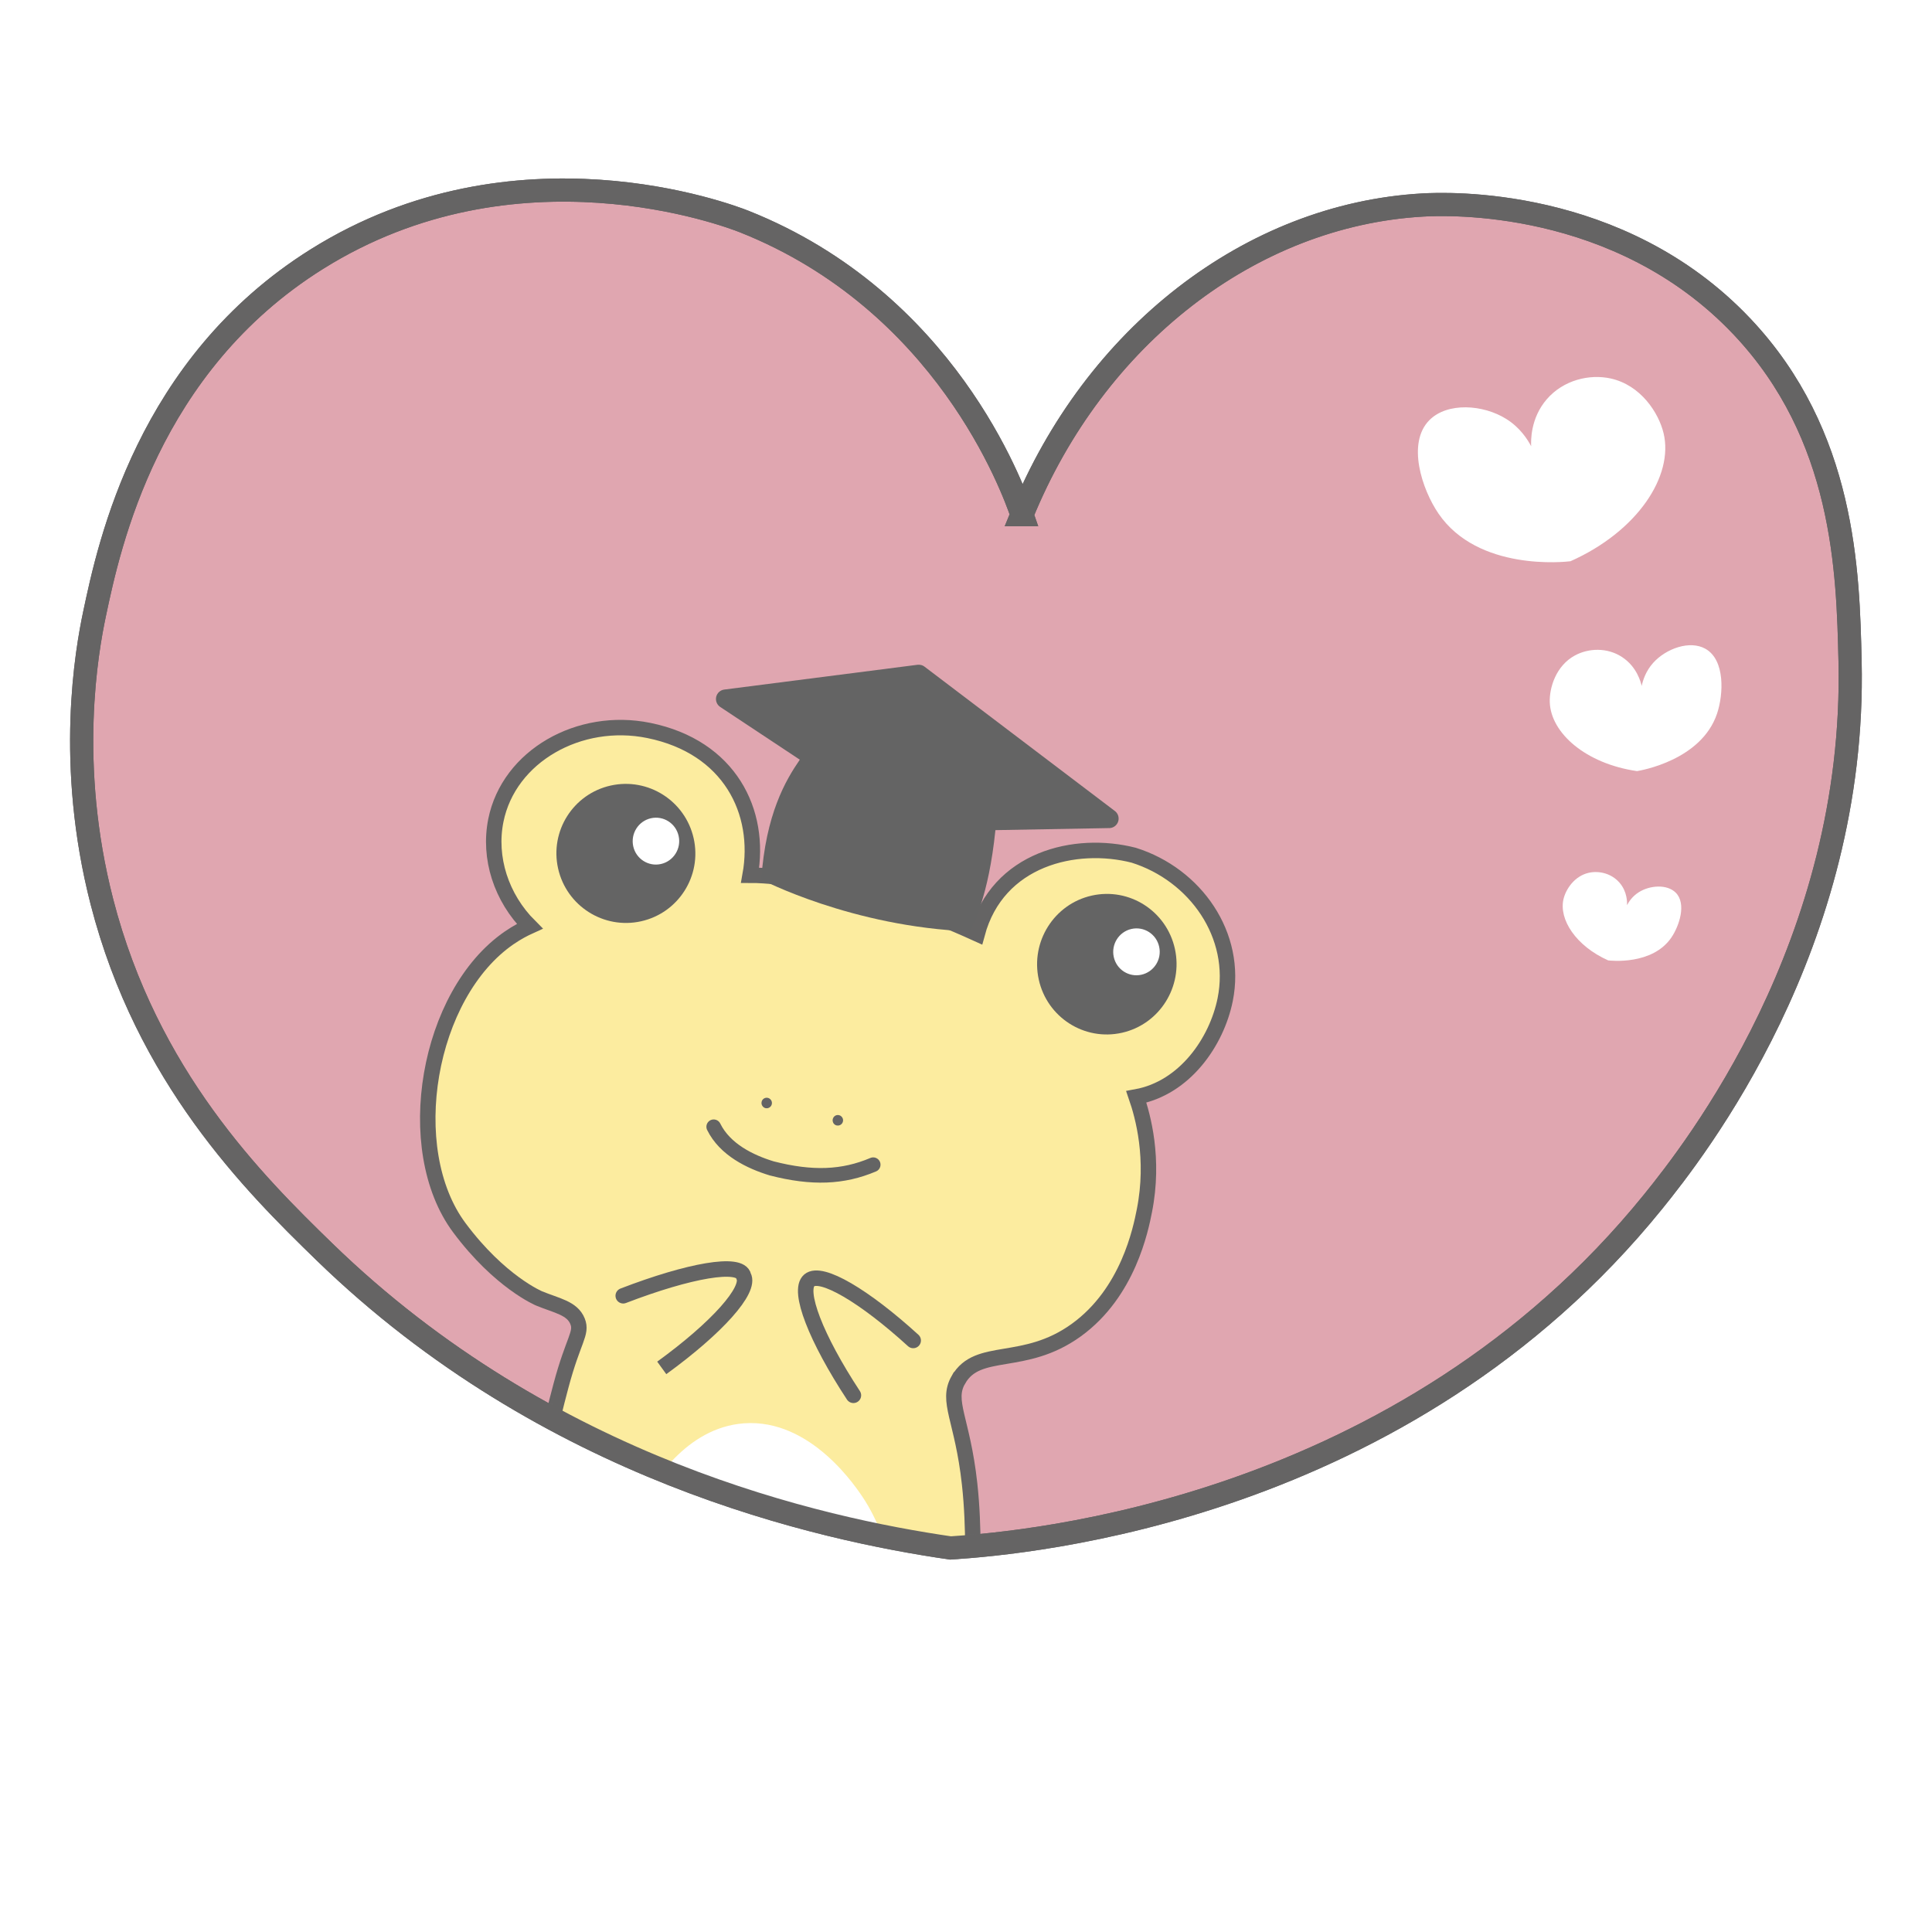
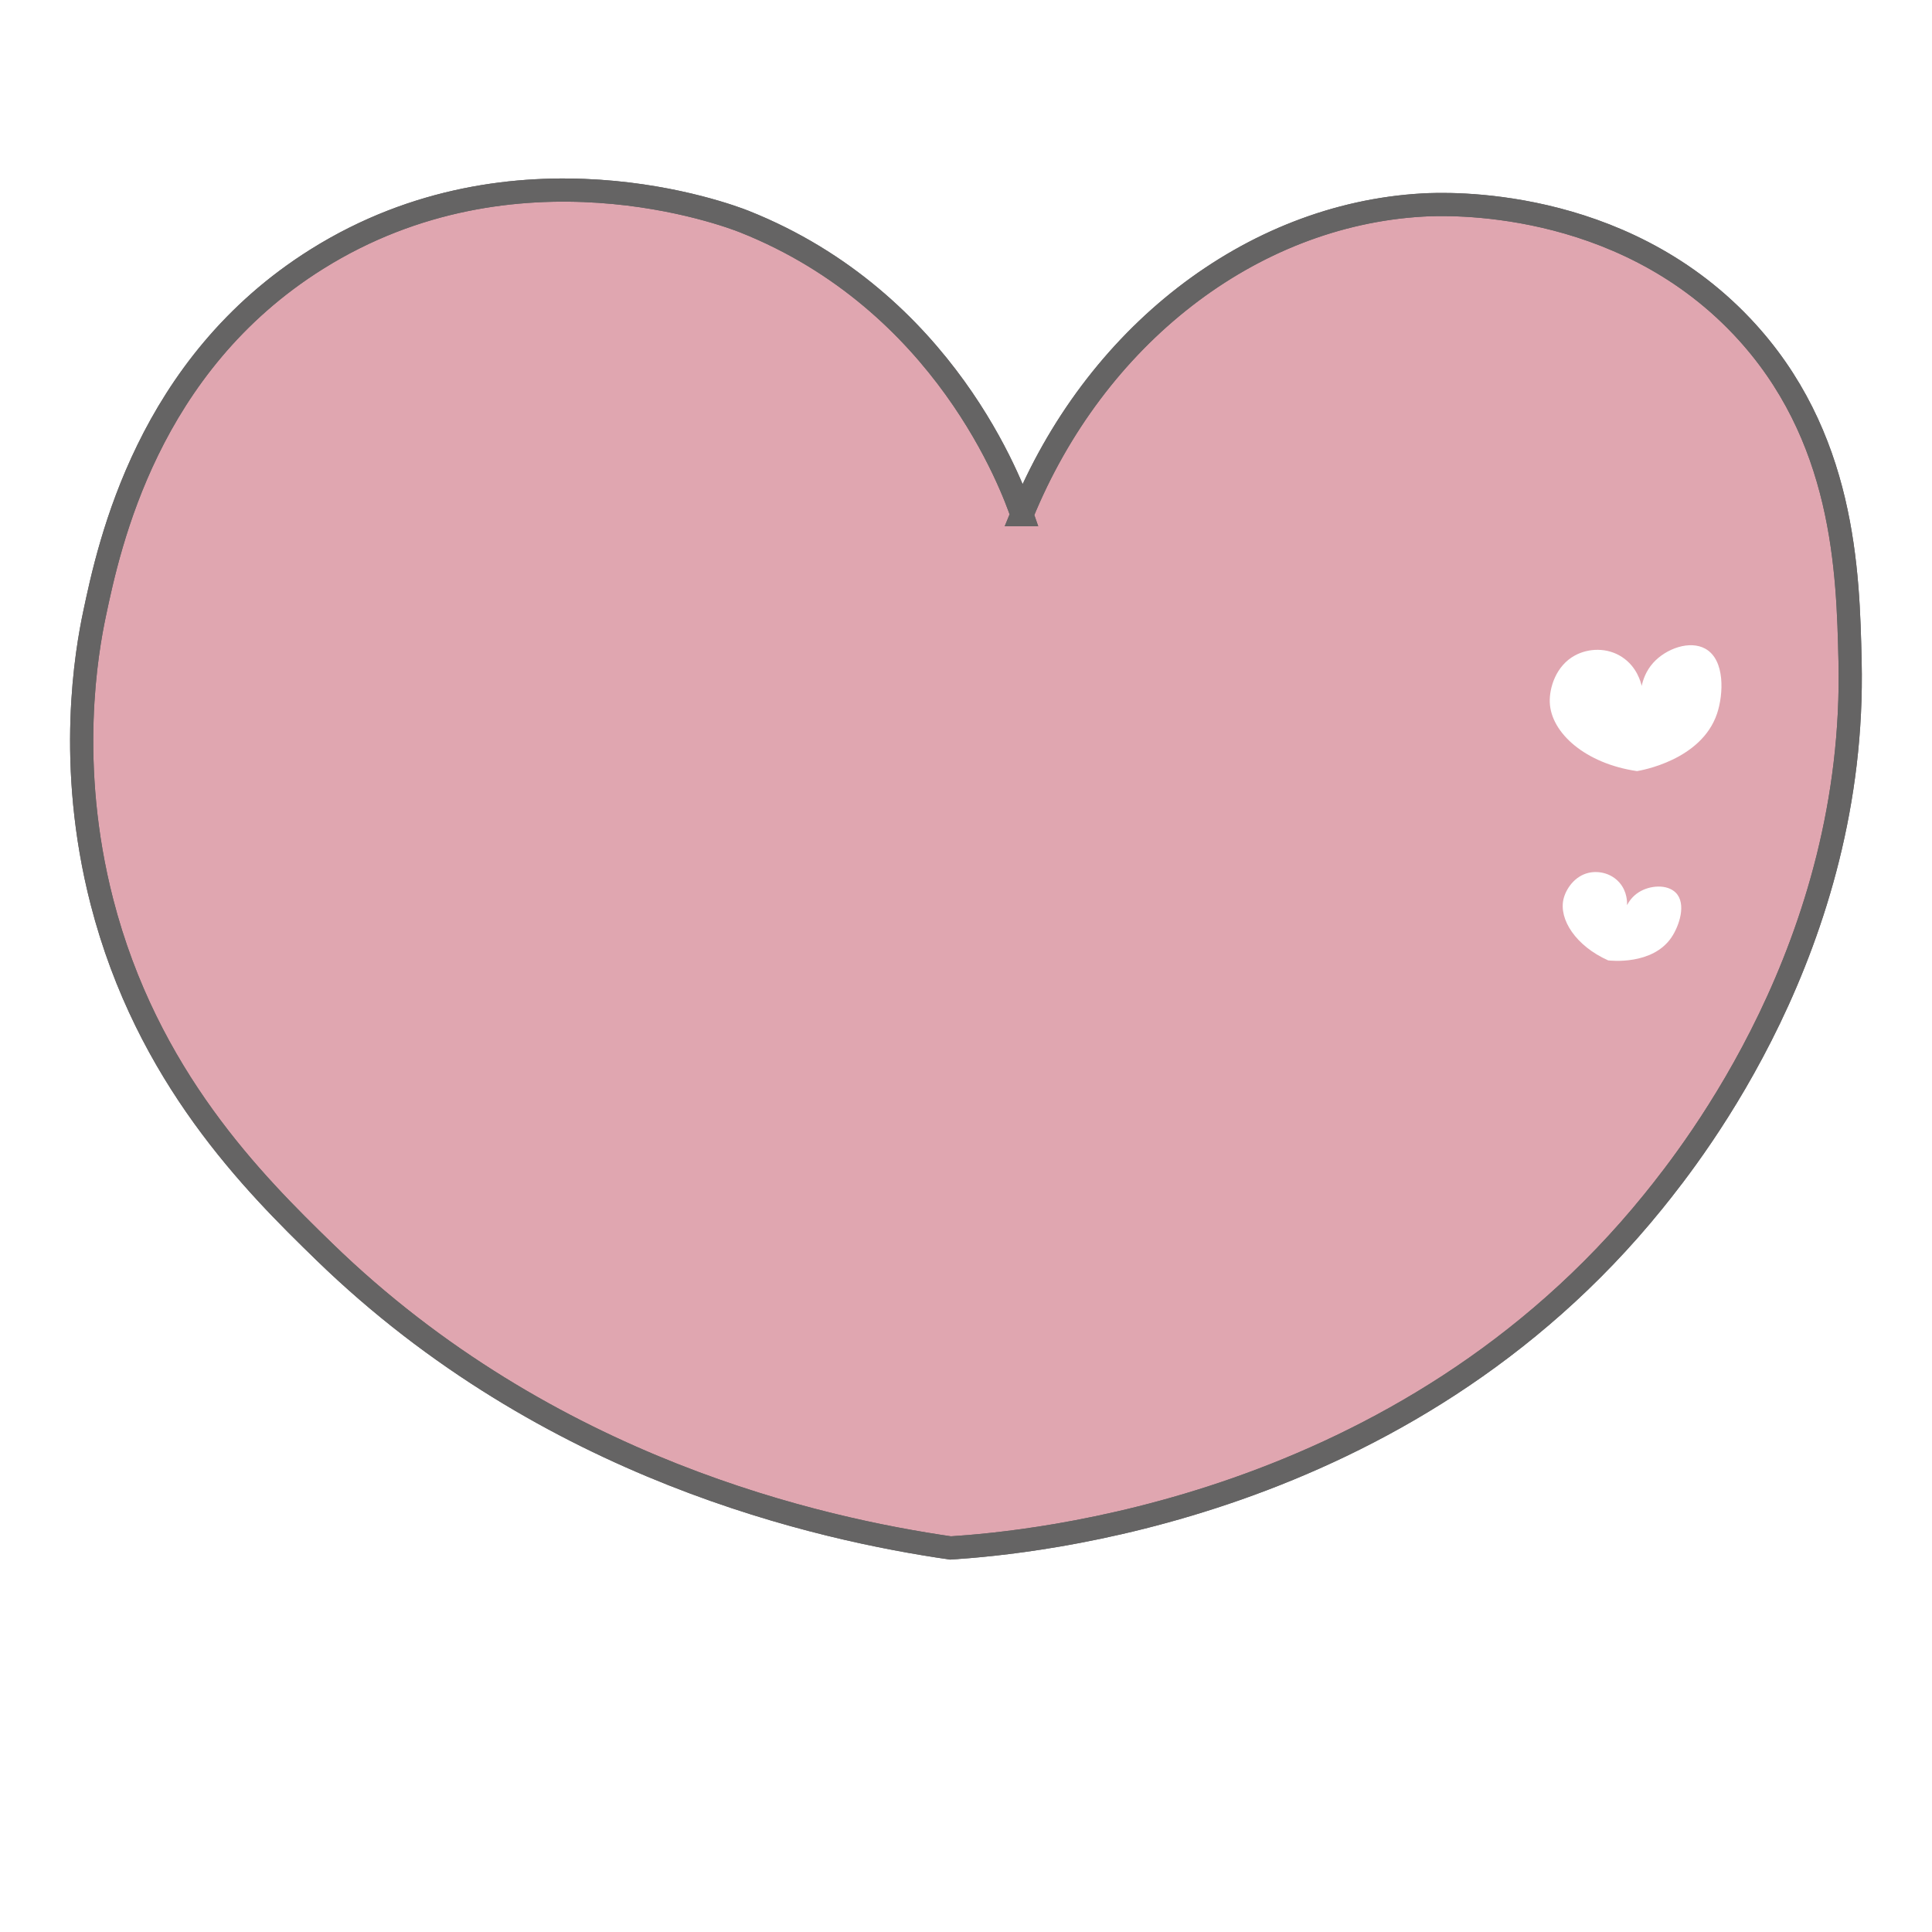
<svg xmlns="http://www.w3.org/2000/svg" width="250" height="250" viewBox="0 0 250 250" fill="none">
  <rect width="250" height="250" fill="white" />
  <g clip-path="url(#clip0_147_338)">
-     <path d="M132.246 66.598C131.024 63.041 122.291 39.016 96.316 28.673C94.238 27.847 66.717 17.421 40.999 33.532C19.096 47.247 14.143 70.404 12.232 79.445C11.235 84.17 8.593 98.837 13.188 116.693C19.021 139.332 32.856 153.123 41.955 161.963C70.997 190.187 106.237 197.867 122.997 200.305C133.135 199.646 181.588 195.43 213.903 155.51C219.279 148.866 240.244 122.203 239.397 85.531C239.131 74.019 238.723 56.305 225.387 42.23C209.482 25.434 187.072 26.353 184.089 26.528C161.778 27.805 141.627 43.549 132.238 66.598H132.246Z" stroke="white" stroke-width="11" stroke-miterlimit="10" />
    <path d="M132.246 66.598C131.024 63.041 122.291 39.016 96.316 28.673C94.238 27.847 66.717 17.421 40.999 33.532C19.096 47.247 14.143 70.404 12.232 79.445C11.235 84.17 8.593 98.837 13.188 116.693C19.021 139.332 32.856 153.123 41.955 161.963C70.997 190.187 106.237 197.867 122.997 200.305C133.135 199.646 181.588 195.43 213.903 155.51C219.279 148.866 240.244 122.203 239.397 85.531C239.131 74.019 238.723 56.305 225.387 42.23C209.482 25.434 187.072 26.353 184.089 26.528C161.778 27.805 141.627 43.549 132.238 66.598H132.246Z" fill="#E0A6B0" />
    <path d="M132.246 66.598C131.024 63.041 122.291 39.016 96.316 28.673C94.238 27.847 66.717 17.421 40.999 33.532C19.096 47.247 14.143 70.404 12.232 79.445C11.235 84.17 8.593 98.837 13.188 116.693C19.021 139.332 32.856 153.123 41.955 161.963C70.997 190.187 106.237 197.867 122.997 200.305C133.135 199.646 181.588 195.43 213.903 155.51C219.279 148.866 240.244 122.203 239.397 85.531C239.131 74.019 238.723 56.305 225.387 42.23C209.482 25.434 187.072 26.353 184.089 26.528C161.778 27.805 141.627 43.549 132.238 66.598H132.246Z" stroke="#656464" stroke-width="3" stroke-miterlimit="10" />
    <mask id="mask0_147_338" style="mask-type:luminance" maskUnits="userSpaceOnUse" x="10" y="24" width="230" height="177">
-       <path d="M132.246 66.598C131.024 63.041 122.291 39.016 96.316 28.673C94.238 27.847 66.717 17.421 40.999 33.532C19.096 47.247 14.143 70.404 12.232 79.445C11.235 84.17 8.593 98.837 13.188 116.693C19.021 139.332 32.856 153.123 41.955 161.963C70.997 190.187 106.237 197.867 122.997 200.305C133.135 199.646 181.588 195.43 213.903 155.51C219.279 148.866 240.244 122.203 239.397 85.531C239.131 74.019 238.723 56.305 225.387 42.23C209.482 25.434 187.072 26.353 184.089 26.528C161.778 27.805 141.627 43.549 132.238 66.598H132.246Z" fill="white" />
-     </mask>
+       </mask>
    <g mask="url(#mask0_147_338)">
-       <path d="M124.019 178.542C126.529 174.135 132.503 177.015 139.284 172.106C145.998 167.248 147.618 159.017 148.084 156.671C149.422 149.909 147.893 144.416 147.037 141.937C153.335 140.785 157.44 134.783 158.537 129.357C160.224 121.009 154.673 113.17 146.704 110.666C139.209 108.738 129.08 111.058 126.446 120.842C119.408 117.645 112.976 115.391 104.401 113.963C102.623 113.663 99.224 113.245 97.064 113.254C98.543 105.064 94.446 96.658 83.951 94.521C74.952 92.685 65.845 97.844 64.166 106.15C63.186 110.991 64.848 116.167 68.545 119.857C67.864 120.166 66.933 120.642 65.911 121.343C55.275 128.639 51.868 148.69 59.43 158.858C64.673 165.904 69.759 168.016 69.759 168.016C72.035 168.959 74.046 169.251 74.736 170.979C75.359 172.532 74.188 173.308 72.584 179.335C71.728 182.524 71.728 182.858 70.706 186.606C69.9 189.545 69.426 191.615 69.111 192.174C65.521 198.552 66.609 205.689 68.786 219.956C69.401 223.988 69.991 226.066 71.379 226.492C73.29 227.077 75.21 224.038 77.628 221.943C85.555 215.097 100.927 216.625 110.575 221.926C118.02 226.016 119.707 231.067 122.532 230.032C126.994 228.395 126.87 214.338 126.138 206.95C125.715 202.684 126.138 198.143 125.465 191.999C124.535 183.568 122.407 181.364 124.011 178.542H124.019Z" fill="#FCEC9F" stroke="#656464" stroke-width="2" stroke-miterlimit="10" />
-       <path d="M144.27 104.948L119.632 86.265C119.482 86.148 119.308 86.073 119.125 86.04C118.992 86.015 118.859 86.006 118.718 86.023L93.723 89.229C93.208 89.295 92.793 89.671 92.676 90.172C92.56 90.673 92.767 91.199 93.2 91.483L103.495 98.303C101.634 101.007 99.091 105.365 98.509 113.805C98.509 113.805 110.226 119.94 125.499 120.525C125.939 119.565 127.917 116.067 128.806 107.419L143.622 107.151C144.128 107.11 144.56 106.759 144.702 106.267C144.843 105.774 144.669 105.248 144.261 104.939L144.27 104.948Z" fill="#646464" />
      <path d="M98.692 217.084C96.631 216.725 94.82 216.592 93.366 216.567C91.779 216.533 89.485 216.5 86.61 217.084C84.001 217.618 83.885 218.052 83.228 217.86C79.838 216.892 77.511 203.953 83.178 194.236C84.425 192.107 88.729 184.728 96.266 184.177C104.941 183.543 110.857 192.475 111.979 194.269C119.291 205.998 114.065 222.176 112.635 222.226C112.561 222.226 112.544 222.185 112.178 221.934C111.381 221.383 110.749 221.074 109.478 220.465C107.683 219.605 105.938 218.987 105.174 218.737" fill="white" />
      <path d="M97.313 195.931C96.789 196.048 95.643 196.407 94.429 197.617C93.731 198.318 93.225 199.387 92.211 201.532C91.604 202.809 91.338 203.536 91.513 204.404C91.563 204.646 91.679 205.18 92.103 205.631C92.676 206.232 93.283 206.107 94.446 206.457C95.144 206.666 96.233 206.983 97.088 207.868C97.321 208.102 98.285 209.104 98.26 210.398C98.252 211.007 98.019 211.934 97.886 212.493C97.728 213.144 97.612 213.428 97.787 213.687C98.052 214.079 98.833 214.162 99.249 213.845C99.457 213.678 99.498 213.47 99.631 213.01C99.789 212.451 99.997 211.908 100.155 211.349C100.479 210.256 101.077 209.488 101.31 209.195C101.808 208.569 102.606 207.568 103.869 207.292C104.6 207.134 105.248 207.267 106.287 206.858C106.511 206.766 106.794 206.641 106.985 206.366C107.151 206.132 107.151 205.931 107.193 205.13C107.259 203.844 107.284 203.828 107.276 203.36C107.276 203.202 107.268 202.743 107.218 202.292C107.168 201.808 107.043 200.656 106.387 199.387C105.996 198.635 105.506 197.692 104.459 197.074C103.96 196.782 104.11 197.016 102.606 196.415C102.265 196.281 101.891 196.123 101.592 196.298C101.451 196.381 101.376 196.515 101.276 196.757C100.936 197.575 100.861 198.059 100.861 198.059C100.761 198.777 100.736 199.378 100.728 199.954C100.703 201.557 100.761 202.075 100.47 202.217C100.279 202.308 100.022 202.217 99.872 202.058C99.581 201.758 99.789 201.24 99.905 200.505C100.113 199.211 99.88 198.201 99.739 197.609C99.556 196.824 99.432 196.323 98.983 196.023C98.46 195.672 97.803 195.814 97.305 195.931H97.313Z" fill="#F5E69C" />
      <path d="M89.76 108.479C90.848 113.329 87.799 118.137 82.954 119.214C78.11 120.291 73.307 117.236 72.218 112.386C71.13 107.535 74.179 102.727 79.024 101.65C83.868 100.573 88.671 103.629 89.76 108.479Z" fill="#646464" />
      <path d="M87.815 108.178C88.181 109.814 87.15 111.434 85.53 111.801C83.91 112.168 82.298 111.142 81.94 109.506C81.583 107.869 82.605 106.25 84.225 105.883C85.846 105.515 87.458 106.542 87.815 108.178Z" fill="white" />
      <path d="M152.031 122.779C153.111 127.679 150.045 132.546 145.184 133.639C140.314 134.733 135.495 131.652 134.415 126.752C133.334 121.852 136.401 116.985 141.262 115.892C146.131 114.798 150.951 117.878 152.031 122.779Z" fill="#646464" />
      <path d="M149.995 122.503C150.361 124.139 149.33 125.759 147.71 126.126C146.089 126.493 144.477 125.467 144.12 123.83C143.763 122.194 144.785 120.575 146.405 120.207C148.026 119.84 149.638 120.867 149.995 122.503Z" fill="white" />
      <path d="M99.772 142.354C99.673 142.204 99.523 142.095 99.349 142.062C99.174 142.02 98.991 142.062 98.842 142.154C98.692 142.254 98.584 142.404 98.551 142.588C98.476 142.955 98.709 143.314 99.066 143.398C99.066 143.398 99.083 143.398 99.091 143.398C99.257 143.431 99.432 143.398 99.581 143.298C99.731 143.197 99.839 143.047 99.872 142.872C99.914 142.697 99.872 142.513 99.781 142.354H99.772Z" fill="#646464" />
      <path d="M108.979 144.591C108.88 144.441 108.73 144.333 108.556 144.299C108.19 144.216 107.833 144.458 107.758 144.825C107.716 145.001 107.758 145.184 107.849 145.343C107.949 145.493 108.099 145.602 108.273 145.635C108.273 145.635 108.29 145.635 108.298 145.635C108.655 145.702 109.004 145.468 109.079 145.109C109.121 144.934 109.079 144.75 108.988 144.6L108.979 144.591Z" fill="#646464" />
      <path d="M92.352 145.802C93.806 148.757 97.064 150.335 99.847 151.186C105.09 152.539 109.096 152.363 112.993 150.71" stroke="#646464" stroke-width="1.89" stroke-linecap="round" />
      <path d="M96.216 165.127C95.817 163.232 89.228 164.376 80.644 167.673C89.228 164.368 95.825 163.224 96.216 165.127Z" fill="#F5E69C" />
      <path d="M85.63 177.006C92.751 171.839 97.188 166.897 96.216 165.127M96.216 165.127C95.817 163.232 89.228 164.376 80.644 167.673C89.228 164.368 95.825 163.224 96.216 165.127Z" stroke="#646464" stroke-width="2" stroke-linejoin="round" />
      <path d="M104.717 165.678C103.179 166.989 105.589 173.183 110.433 180.554C105.589 173.191 103.188 166.989 104.717 165.678Z" fill="#F5E69C" />
      <path d="M104.717 165.678C103.179 166.989 105.589 173.183 110.433 180.554C105.589 173.191 103.188 166.989 104.717 165.678ZM104.717 165.678C106.237 164.376 111.854 167.698 118.17 173.458" stroke="#646464" stroke-width="2" stroke-linecap="round" stroke-linejoin="round" />
    </g>
-     <path d="M198.132 57.757C198.098 57.056 198.024 54.126 200.151 51.663C202.311 49.167 205.668 48.374 208.419 48.975C212.324 49.835 214.634 53.425 215.266 56.054C216.587 61.556 211.942 68.735 203.217 72.625C202.552 72.708 191.251 73.96 186.133 66.447C184.014 63.342 182.011 57.34 184.961 54.368C187.28 52.031 191.916 52.323 194.933 54.226C196.686 55.328 197.65 56.831 198.14 57.757H198.132Z" fill="white" />
    <path d="M212.432 88.761C212.324 88.277 211.817 86.29 209.906 85.03C207.97 83.752 205.56 83.869 203.815 84.804C201.339 86.132 200.467 89.003 200.541 90.898C200.699 94.863 205.195 98.82 211.826 99.78C212.291 99.705 220.16 98.386 222.188 92.334C223.027 89.83 223.243 85.397 220.684 83.953C218.673 82.817 215.598 83.911 213.928 85.764C212.956 86.841 212.59 88.043 212.432 88.761Z" fill="white" />
    <path d="M210.538 117.144C210.554 116.81 210.588 115.399 209.566 114.222C208.527 113.02 206.923 112.644 205.602 112.936C203.732 113.346 202.619 115.074 202.32 116.326C201.688 118.964 203.915 122.403 208.095 124.273C208.41 124.315 213.828 124.916 216.28 121.309C217.293 119.815 218.257 116.943 216.845 115.516C215.731 114.397 213.513 114.539 212.067 115.449C211.227 115.975 210.762 116.693 210.529 117.144H210.538Z" fill="white" />
    <path d="M132.246 66.598C131.024 63.041 122.291 39.016 96.316 28.673C94.238 27.847 66.717 17.421 40.999 33.532C19.096 47.247 14.143 70.404 12.232 79.445C11.235 84.17 8.593 98.837 13.188 116.693C19.021 139.332 32.856 153.123 41.955 161.963C70.997 190.187 106.237 197.867 122.997 200.305C133.135 199.646 181.588 195.43 213.903 155.51C219.279 148.866 240.244 122.203 239.397 85.531C239.131 74.019 238.723 56.305 225.387 42.23C209.482 25.434 187.072 26.353 184.089 26.528C161.778 27.805 141.627 43.549 132.238 66.598H132.246Z" stroke="#656464" stroke-width="3" stroke-miterlimit="10" />
  </g>
  <defs>
    <clipPath id="clip0_147_338">
      <rect width="238" height="211" fill="white" transform="translate(6 20)" />
    </clipPath>
  </defs>
</svg>